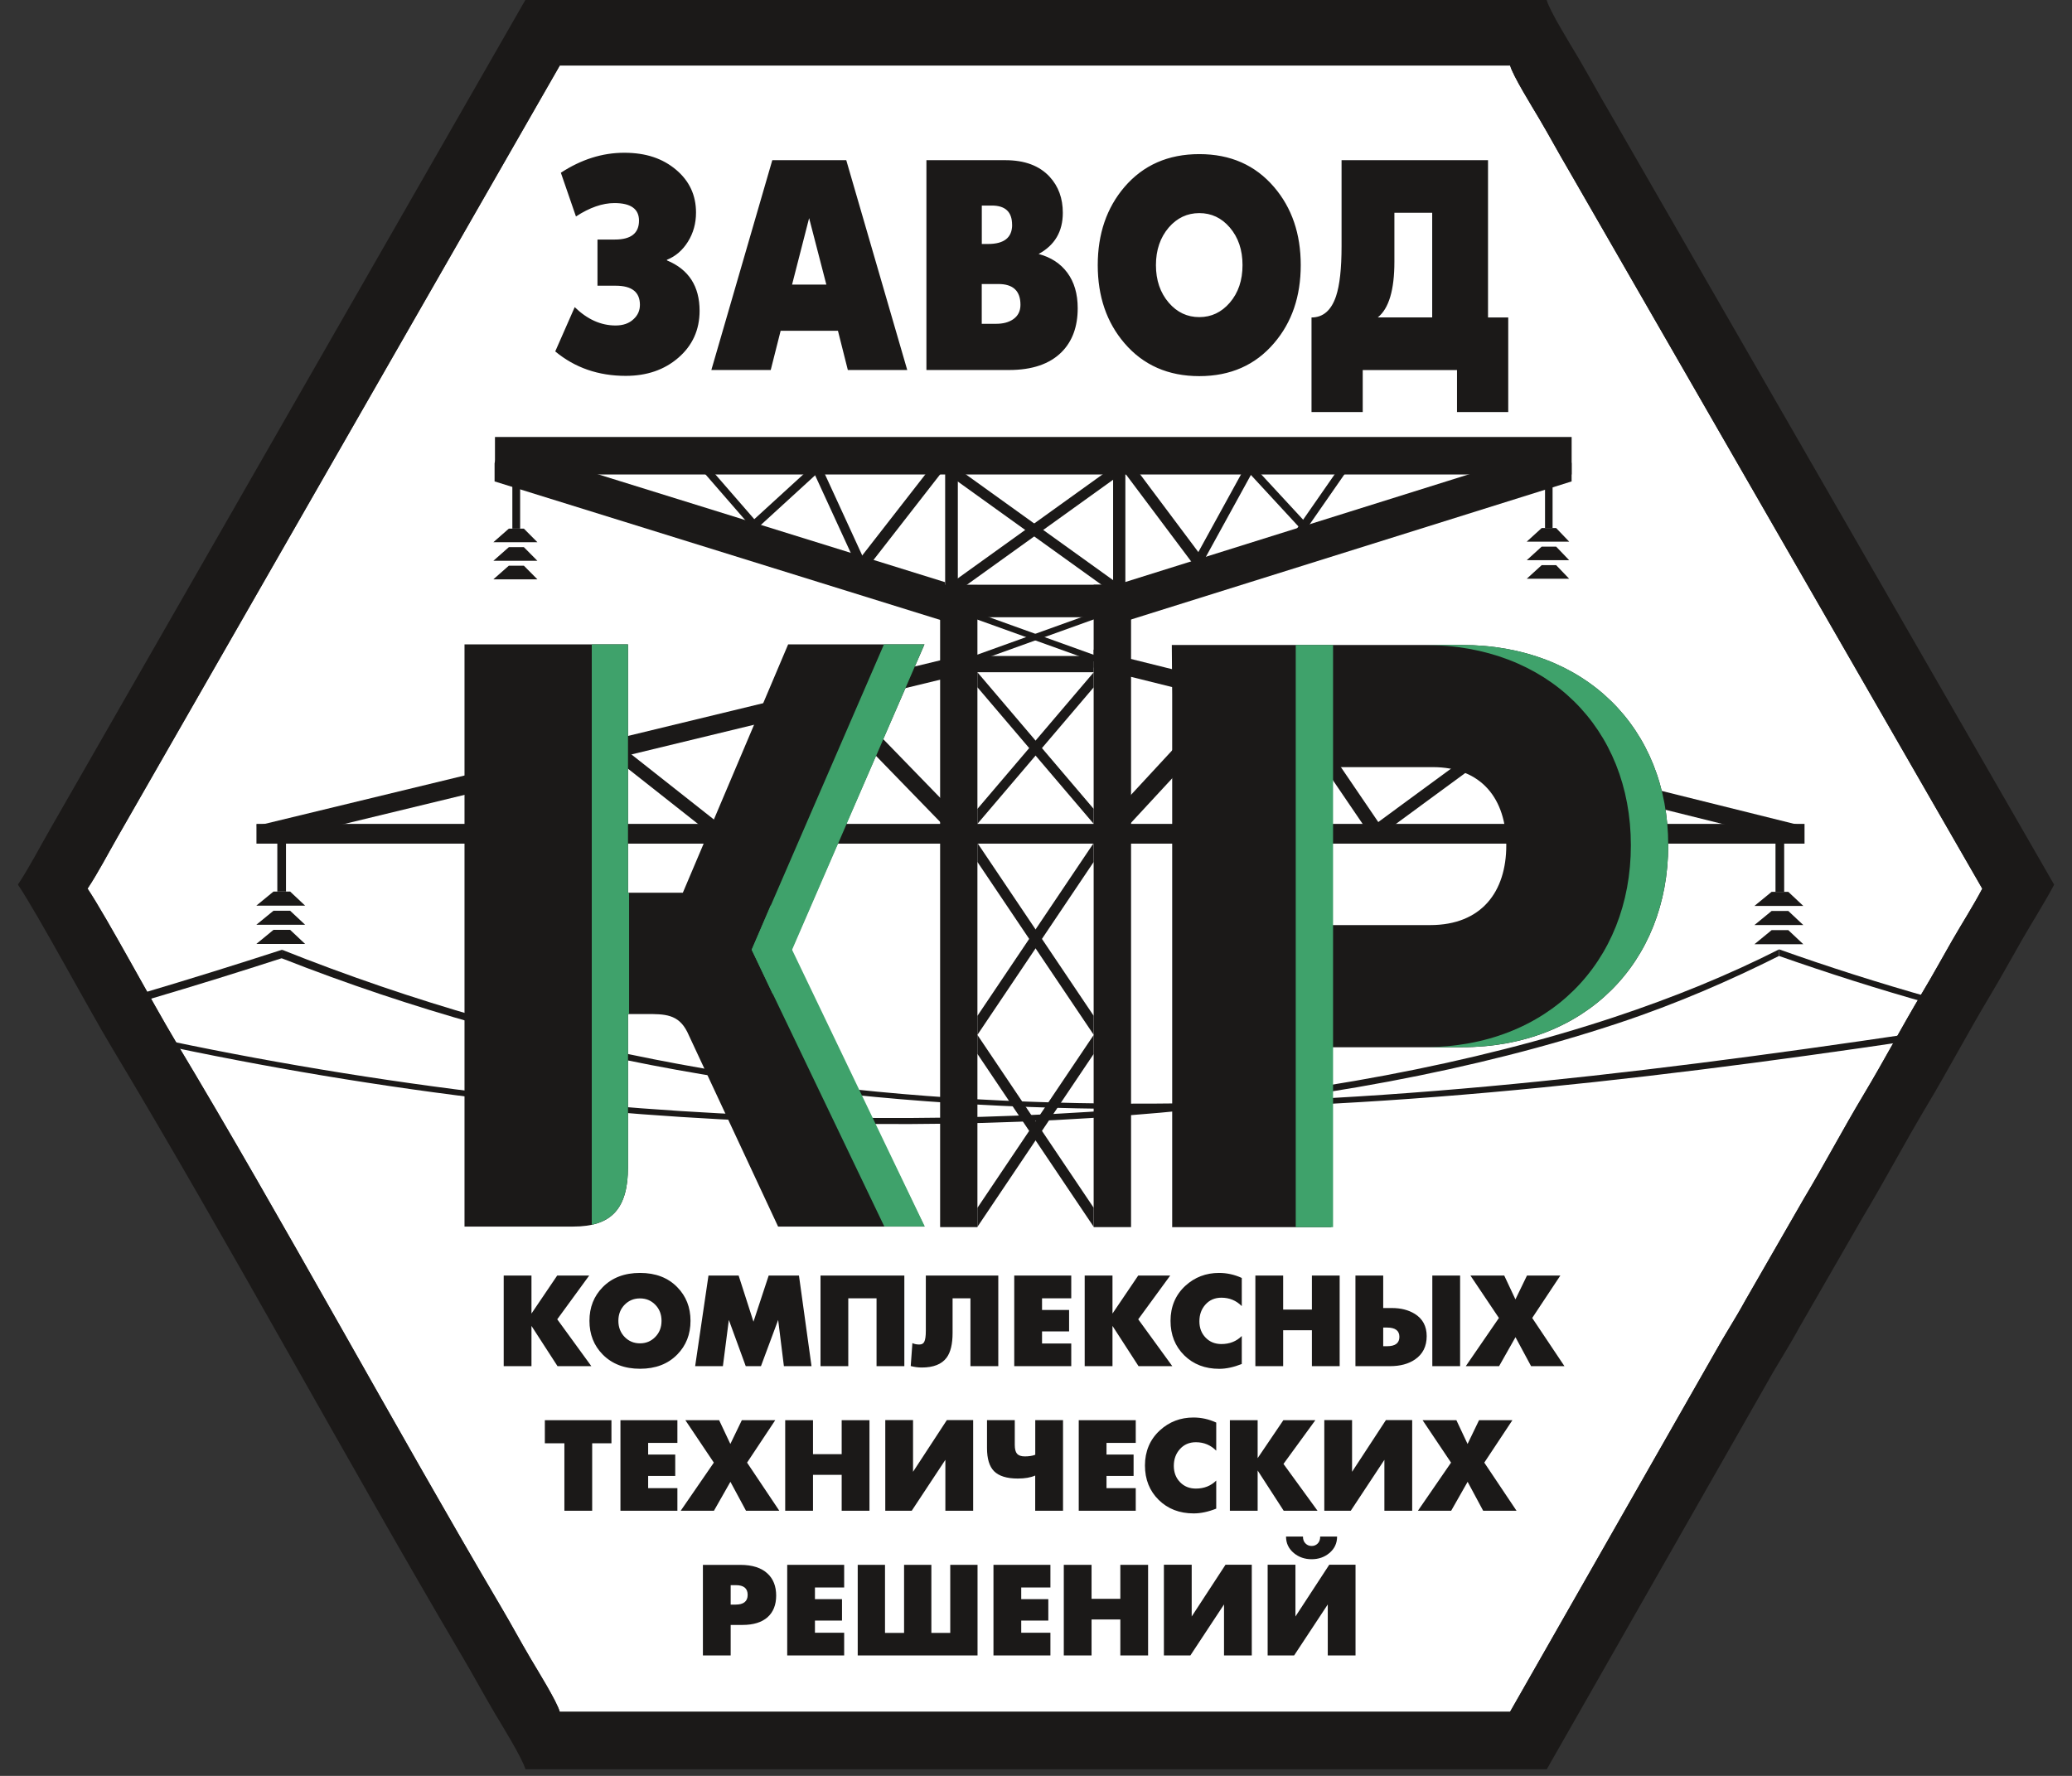
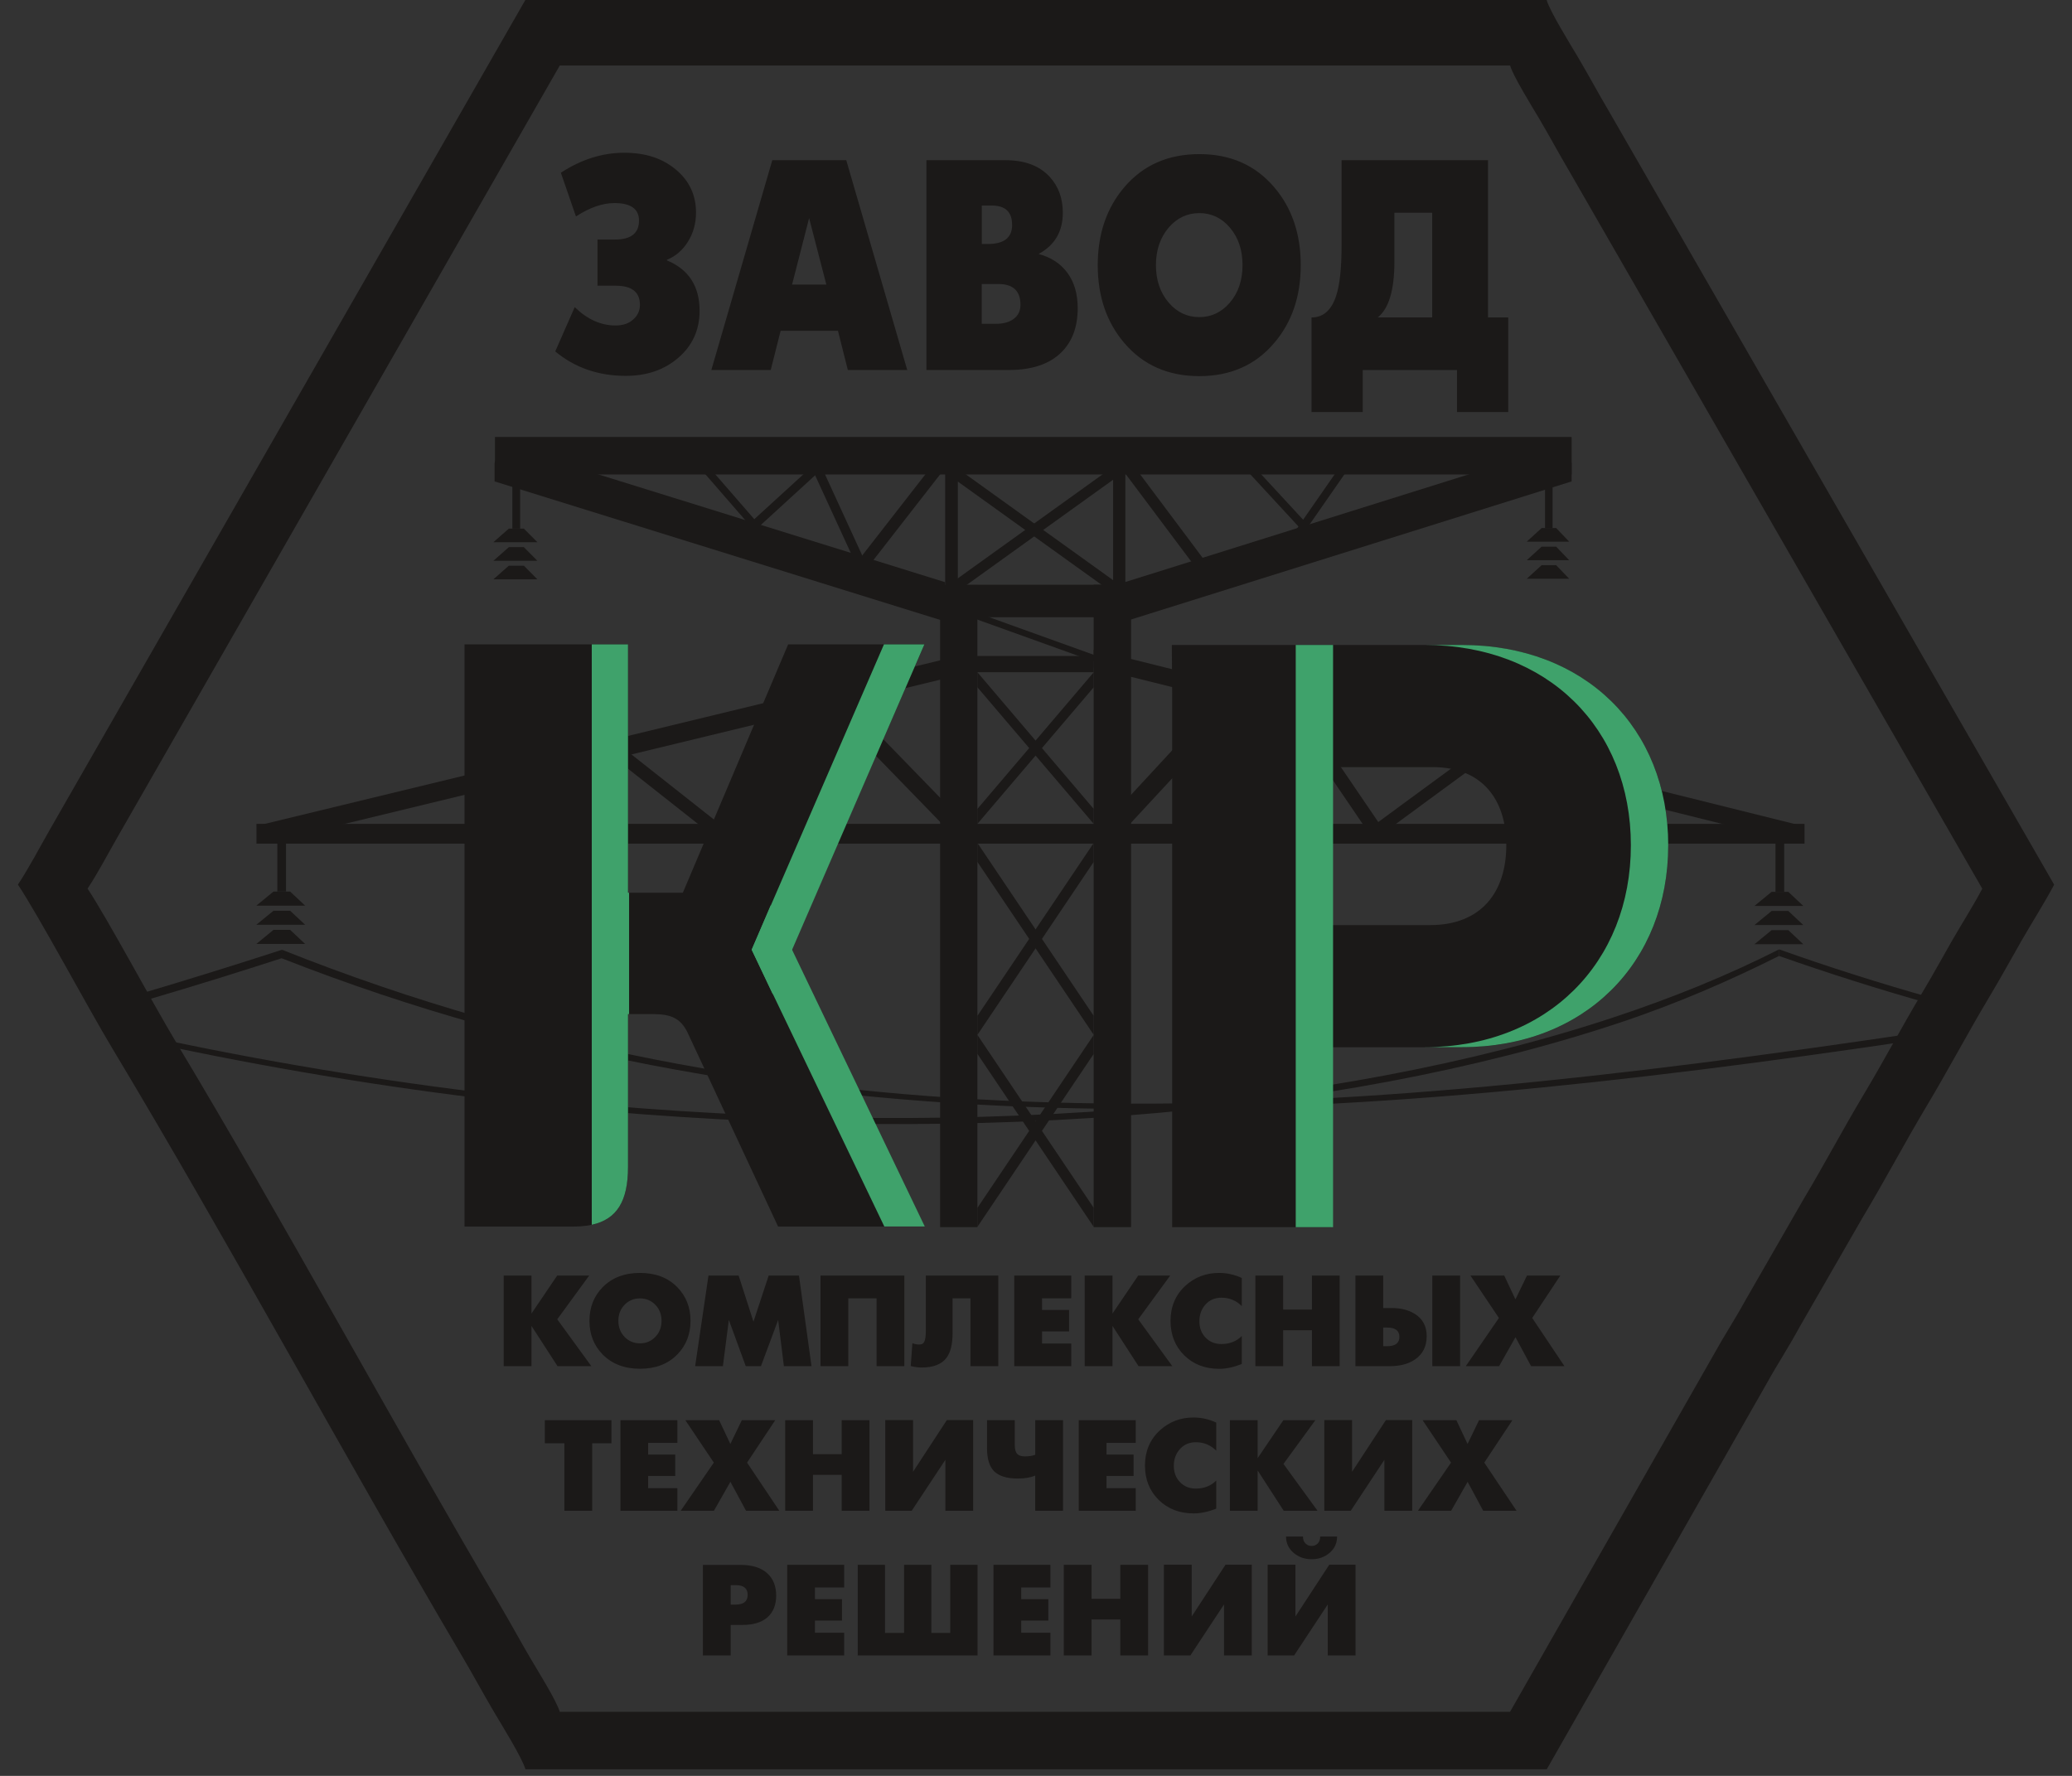
<svg xmlns="http://www.w3.org/2000/svg" width="210" height="180" viewBox="0 0 70 60" fill="none">
  <rect x="0" y="0" width="70" height="60" fill="#333333" stroke="none" />
-   <path fill-rule="evenodd" clip-rule="evenodd" d="M2.958 30.023C3.628 31.027 5.148 33.878 5.918 35.16C9.555 41.211 13.288 48.116 16.923 54.285C17.294 54.914 17.56 55.416 17.931 56.045C18.158 56.431 18.818 57.49 18.91 57.834H51.016L57.938 45.693C58.28 45.076 58.615 44.573 58.959 43.945L60.942 40.497C61.631 39.347 62.257 38.158 62.961 36.983C63.657 35.823 64.249 34.692 64.944 33.533C65.305 32.931 65.608 32.373 65.952 31.774C66.278 31.207 66.666 30.601 66.969 30.025L53.004 5.763C52.633 5.133 52.368 4.632 51.996 4.002C51.77 3.617 51.109 2.557 51.018 2.214H18.912L3.975 28.273C3.659 28.824 3.306 29.502 2.958 30.023Z" fill="white" />
  <path fill-rule="evenodd" clip-rule="evenodd" d="M16.677 21.77H21.216V30.161H23.069L26.627 21.77H31.233L26.717 32.142L31.232 41.441H26.287L23.219 34.866C22.916 34.26 22.458 34.26 21.825 34.26H21.216V39.432C21.216 40.837 20.658 41.441 19.365 41.441H15.693V21.77H16.679H16.677Z" fill="#1B1918" />
  <path fill-rule="evenodd" clip-rule="evenodd" d="M48.385 10.726V7.189H47.108V8.842C47.108 9.795 46.922 10.423 46.547 10.724H48.385V10.726ZM50.954 13.922H49.223V12.503H46.038V13.922H44.308V10.726C44.699 10.726 44.975 10.487 45.136 10.009C45.261 9.635 45.323 9.071 45.323 8.317V5.412H50.271V10.726H50.954V13.922ZM41.977 8.957C41.977 8.445 41.835 8.021 41.546 7.685C41.267 7.36 40.924 7.2 40.517 7.2C40.111 7.2 39.766 7.362 39.486 7.685C39.197 8.023 39.052 8.447 39.052 8.957C39.052 9.468 39.197 9.892 39.486 10.228C39.766 10.553 40.11 10.714 40.517 10.714C40.925 10.714 41.266 10.551 41.546 10.228C41.835 9.892 41.977 9.468 41.977 8.957ZM43.944 8.957C43.944 10.013 43.644 10.893 43.044 11.592C42.411 12.336 41.568 12.708 40.517 12.708C39.468 12.708 38.622 12.337 37.986 11.592C37.386 10.891 37.086 10.013 37.086 8.957C37.086 7.902 37.388 7.022 37.986 6.321C38.622 5.578 39.466 5.207 40.517 5.207C41.569 5.207 42.409 5.578 43.044 6.321C43.644 7.022 43.944 7.902 43.944 8.957ZM34.475 10.298C34.475 9.83 34.227 9.596 33.731 9.596H33.167V10.94H33.654C33.89 10.94 34.08 10.889 34.23 10.786C34.393 10.672 34.475 10.511 34.475 10.298ZM34.192 7.593C34.192 7.16 33.963 6.945 33.509 6.945H33.169V8.243H33.38C33.923 8.243 34.194 8.027 34.194 7.595L34.192 7.593ZM36.409 10.413C36.409 11.036 36.228 11.531 35.866 11.895C35.463 12.299 34.87 12.501 34.087 12.501H31.298V5.412H33.965C34.62 5.412 35.117 5.6 35.461 5.972C35.758 6.295 35.906 6.699 35.906 7.189C35.906 7.823 35.633 8.286 35.088 8.581C35.503 8.691 35.825 8.901 36.056 9.211C36.292 9.528 36.409 9.929 36.409 10.413ZM27.917 9.615L27.335 7.369L26.759 9.615H27.917ZM30.652 12.501H28.643L28.309 11.175H26.373L26.038 12.501H24.032L26.091 5.412H28.59L30.65 12.501H30.652ZM23.635 10.498C23.635 11.146 23.393 11.678 22.912 12.091C22.444 12.495 21.853 12.699 21.14 12.699C20.216 12.699 19.422 12.424 18.758 11.873L19.416 10.377C19.841 10.79 20.3 10.997 20.797 10.997C21.05 10.997 21.255 10.926 21.405 10.782C21.547 10.652 21.619 10.491 21.619 10.3C21.619 9.868 21.346 9.653 20.799 9.653H20.185V8.093H20.776C21.317 8.093 21.588 7.88 21.588 7.454C21.588 7.059 21.311 6.861 20.759 6.861C20.355 6.861 19.921 7.011 19.458 7.314L18.948 5.836C19.636 5.387 20.349 5.161 21.087 5.161C21.824 5.161 22.389 5.354 22.845 5.739C23.291 6.117 23.514 6.596 23.514 7.182C23.514 7.547 23.423 7.874 23.241 8.166C23.06 8.456 22.823 8.662 22.528 8.779C22.528 8.787 22.532 8.792 22.537 8.8C23.269 9.104 23.635 9.673 23.635 10.503V10.498Z" fill="#1B1918" />
  <path fill-rule="evenodd" clip-rule="evenodd" d="M45.795 55.93H44.857V54.208L43.721 55.93H42.826V52.865H43.765V54.615L44.908 52.865H45.795V55.93ZM45.172 51.914C45.172 52.142 45.084 52.329 44.908 52.474C44.742 52.612 44.542 52.68 44.312 52.68C44.081 52.68 43.878 52.61 43.714 52.474C43.536 52.328 43.447 52.14 43.447 51.914H44.019C44.019 52.017 44.048 52.096 44.111 52.153C44.164 52.205 44.231 52.232 44.312 52.232C44.392 52.232 44.458 52.206 44.513 52.153C44.572 52.096 44.601 52.017 44.601 51.914H45.172ZM42.29 55.93H41.352V54.208L40.216 55.93H39.321V52.865H40.26V54.615L41.403 52.865H42.29V55.93ZM38.787 55.93H37.849V54.716H36.877V55.93H35.939V52.869H36.877V54.017H37.849V52.869H38.787V55.93ZM35.487 55.93H33.563V52.869H35.487V53.635H34.501V54.029H35.416V54.753H34.501V55.164H35.487V55.931V55.93ZM33.025 55.93H28.977V52.869H29.899V55.17H30.543V52.869H31.465V55.17H32.103V52.869H33.025V55.93ZM28.519 55.93H26.595V52.869H28.519V53.635H27.532V54.029H28.446V54.753H27.532V55.164H28.519V55.931V55.93ZM25.259 53.884C25.259 53.664 25.126 53.556 24.859 53.556H24.685V54.213H24.852C25.122 54.213 25.259 54.103 25.259 53.884ZM26.222 53.908C26.222 54.224 26.123 54.468 25.929 54.641C25.733 54.813 25.453 54.9 25.086 54.9H24.685V55.931H23.747V52.871H25.011C25.415 52.871 25.722 52.968 25.931 53.165C26.125 53.345 26.222 53.593 26.222 53.91V53.908ZM51.238 51.042H50.107L49.582 50.064L49.026 51.042H47.903L49.022 49.416L48.06 47.982H49.202L49.58 48.786L49.968 47.982H51.095L50.145 49.416L51.234 51.042H51.238ZM47.709 51.042H46.77V49.322L45.634 51.042H44.74V47.978H45.678V49.726L46.822 47.978H47.709V51.042ZM44.509 51.042H43.368L42.488 49.682V51.042H41.55V47.982H42.488V49.265L43.357 47.982H44.438L43.361 49.46L44.511 51.042H44.509ZM41.089 50.971C40.816 51.079 40.563 51.132 40.328 51.132C39.848 51.132 39.455 50.98 39.146 50.677C38.837 50.372 38.681 49.985 38.681 49.511C38.681 49.038 38.849 48.634 39.184 48.327C39.501 48.037 39.879 47.892 40.32 47.892C40.586 47.892 40.842 47.949 41.089 48.063V49.012C40.9 48.823 40.672 48.727 40.401 48.727C40.178 48.727 39.995 48.806 39.856 48.966C39.722 49.117 39.656 49.304 39.656 49.526C39.656 49.748 39.726 49.932 39.867 50.077C40.007 50.222 40.185 50.293 40.401 50.293C40.679 50.293 40.909 50.202 41.089 50.022V50.967V50.971ZM38.37 51.042H36.444V47.982H38.37V48.749H37.382V49.144H38.297V49.867H37.382V50.279H38.37V51.044V51.042ZM35.912 51.042H34.973V49.853C34.818 49.921 34.622 49.954 34.386 49.954C34.015 49.954 33.748 49.871 33.583 49.706C33.424 49.546 33.345 49.285 33.345 48.926V47.98H34.283V48.817C34.283 48.959 34.309 49.058 34.36 49.117C34.412 49.175 34.499 49.206 34.622 49.206C34.759 49.206 34.876 49.188 34.975 49.151V47.98H35.913V51.041L35.912 51.042ZM32.877 51.042H31.938V49.322L30.802 51.042H29.908V47.978H30.846V49.726L31.989 47.978H32.877V51.042ZM29.374 51.042H28.435V49.829H27.466V51.042H26.527V47.982H27.466V49.131H28.435V47.982H29.374V51.042ZM26.331 51.042H25.203L24.676 50.064L24.12 51.042H22.997L24.116 49.416L23.154 47.982H24.295L24.674 48.786L25.062 47.982H26.191L25.239 49.416L26.328 51.042H26.331ZM22.885 51.042H20.961V47.982H22.885V48.749H21.897V49.144H22.812V49.867H21.897V50.279H22.885V51.044V51.042ZM20.657 48.762H20.006V51.042H19.067V48.762H18.407V47.982H20.657V48.762ZM52.855 46.157H51.726L51.199 45.178L50.645 46.157H49.52L50.639 44.529L49.677 43.096H50.819L51.197 43.901L51.587 43.096H52.714L51.764 44.529L52.853 46.157H52.855ZM47.277 45.167C47.277 44.958 47.138 44.853 46.862 44.853H46.73V45.483H46.862C47.14 45.483 47.277 45.377 47.277 45.167ZM48.199 45.142C48.199 45.489 48.067 45.751 47.804 45.931C47.583 46.082 47.301 46.157 46.961 46.157H45.792V43.096H46.73V44.193H47.019C47.327 44.193 47.584 44.259 47.795 44.389C48.064 44.556 48.199 44.806 48.199 45.144V45.142ZM49.328 46.157H48.389V43.096H49.328V46.157ZM45.259 46.157H44.321V44.944H43.35V46.157H42.411V43.096H43.35V44.246H44.321V43.096H45.259V46.157ZM41.952 46.084C41.679 46.192 41.425 46.247 41.191 46.247C40.712 46.247 40.318 46.096 40.009 45.792C39.7 45.487 39.545 45.099 39.545 44.626C39.545 44.152 39.711 43.748 40.048 43.44C40.364 43.152 40.743 43.007 41.184 43.007C41.449 43.007 41.705 43.063 41.952 43.177V44.128C41.764 43.939 41.535 43.844 41.264 43.844C41.041 43.844 40.858 43.923 40.719 44.082C40.586 44.233 40.52 44.42 40.52 44.642C40.52 44.864 40.589 45.048 40.73 45.193C40.869 45.338 41.048 45.41 41.264 45.41C41.542 45.41 41.773 45.318 41.952 45.138V46.084ZM39.605 46.157H38.464L37.584 44.797V46.157H36.645V43.096H37.584V44.38L38.453 43.096H39.534L38.454 44.574L39.605 46.157ZM36.191 46.157H34.265V43.096H36.191V43.864H35.204V44.259H36.118V44.982H35.204V45.391H36.191V46.159V46.157ZM33.724 46.157H32.785V43.864H32.182V45.032C32.182 45.41 32.114 45.691 31.979 45.872C31.814 46.093 31.534 46.203 31.141 46.203C31.018 46.203 30.894 46.186 30.768 46.153L30.824 45.379C30.897 45.412 30.974 45.426 31.057 45.426C31.139 45.426 31.194 45.397 31.225 45.334C31.26 45.267 31.278 45.142 31.278 44.96V43.096H33.726V46.157H33.724ZM30.552 46.157H29.613V43.864H28.658V46.157H27.72V43.096H30.552V46.157ZM27.416 46.157H26.483L26.289 44.595L25.708 46.157H25.194L24.623 44.595L24.422 46.157H23.485L23.935 43.096H24.954L25.455 44.655L25.969 43.096H26.992L27.416 46.157ZM22.349 44.626C22.349 44.406 22.278 44.222 22.133 44.077C21.994 43.937 21.824 43.868 21.621 43.868C21.418 43.868 21.246 43.937 21.107 44.077C20.962 44.222 20.891 44.406 20.891 44.626C20.891 44.846 20.964 45.03 21.107 45.175C21.246 45.316 21.418 45.386 21.621 45.386C21.824 45.386 21.994 45.316 22.133 45.175C22.278 45.03 22.349 44.846 22.349 44.626ZM23.328 44.626C23.328 45.081 23.178 45.461 22.88 45.764C22.565 46.085 22.146 46.245 21.623 46.245C21.1 46.245 20.679 46.084 20.362 45.764C20.064 45.461 19.914 45.083 19.914 44.626C19.914 44.169 20.064 43.791 20.362 43.488C20.679 43.166 21.1 43.007 21.623 43.007C22.146 43.007 22.565 43.166 22.88 43.488C23.178 43.791 23.328 44.169 23.328 44.626ZM19.978 46.157H18.835L17.955 44.797V46.157H17.017V43.096H17.955V44.38L18.824 43.096H19.905L18.826 44.574L19.978 46.157Z" fill="#1B1918" />
  <path fill-rule="evenodd" clip-rule="evenodd" d="M2.958 30.023C3.627 31.027 5.148 33.878 5.918 35.16C9.554 41.211 13.288 48.116 16.923 54.285C17.294 54.914 17.559 55.416 17.931 56.045C18.158 56.431 18.818 57.49 18.91 57.834H51.016L57.938 45.693C58.28 45.076 58.615 44.573 58.959 43.945L60.942 40.497C61.631 39.348 62.257 38.158 62.961 36.983C63.656 35.823 64.249 34.692 64.944 33.533C65.305 32.931 65.608 32.373 65.952 31.774C66.278 31.207 66.665 30.601 66.969 30.025L53.004 5.763C52.633 5.133 52.368 4.632 51.996 4.002C51.769 3.617 51.109 2.557 51.018 2.214H18.911L3.975 28.273C3.658 28.824 3.305 29.502 2.958 30.023ZM0.605 29.887C1.326 30.967 2.958 34.031 3.787 35.408C7.694 41.912 11.707 49.331 15.615 55.963C16.014 56.638 16.299 57.178 16.698 57.854C16.943 58.269 17.651 59.407 17.75 59.776H52.256L59.694 46.728C60.062 46.065 60.422 45.526 60.788 44.85L62.921 41.145C63.664 39.909 64.335 38.632 65.091 37.367C65.837 36.12 66.475 34.905 67.22 33.66C67.608 33.012 67.935 32.411 68.303 31.769C68.652 31.159 69.069 30.509 69.397 29.889L54.387 3.813C53.988 3.138 53.703 2.598 53.304 1.922C53.059 1.507 52.351 0.369 52.252 0H17.748L1.697 28.007C1.357 28.598 0.979 29.327 0.604 29.889L0.605 29.887Z" fill="#1B1918" />
  <path d="M38.211 19.756H36.948V41.459H38.211V19.756Z" fill="#1B1918" />
  <path d="M33.021 19.766H31.761V41.459H33.021V19.766Z" fill="#1B1918" />
  <path fill-rule="evenodd" clip-rule="evenodd" d="M33.02 35.606L36.948 41.448V40.805L33.02 34.965V35.606Z" fill="#1B1918" />
  <path fill-rule="evenodd" clip-rule="evenodd" d="M36.948 35.61L33.02 41.452V40.809L36.948 34.969V35.61Z" fill="#1B1918" />
  <path fill-rule="evenodd" clip-rule="evenodd" d="M33.02 29.12L36.948 34.96V34.319L33.02 28.479V29.12Z" fill="#1B1918" />
  <path fill-rule="evenodd" clip-rule="evenodd" d="M36.948 29.123L33.02 34.965V34.323L36.948 28.483V29.123Z" fill="#1B1918" />
  <path fill-rule="evenodd" clip-rule="evenodd" d="M64.675 35.145C45.205 38.037 27.165 39.315 9.514 32.375L9.526 32.088C27.404 39.212 44.955 37.84 64.699 34.905L64.675 35.145Z" fill="#1B1918" />
  <path fill-rule="evenodd" clip-rule="evenodd" d="M5.851 35.388C9.614 36.177 13.636 36.834 17.659 37.273C32.107 38.848 45.19 37.714 54.662 34.572C56.64 33.917 58.458 33.122 60.101 32.298L60.105 32.075C58.429 32.925 56.563 33.693 54.529 34.367C45.095 37.495 32.059 38.646 17.657 37.075C13.633 36.636 9.488 35.962 5.725 35.171L5.849 35.388H5.851Z" fill="#1B1918" />
  <path fill-rule="evenodd" clip-rule="evenodd" d="M5.021 33.766C6.724 33.263 7.974 32.872 9.529 32.371V32.088C7.978 32.591 6.435 33.072 4.73 33.579L5.021 33.766Z" fill="#1B1918" />
  <path fill-rule="evenodd" clip-rule="evenodd" d="M65.278 33.932C63.447 33.421 61.719 32.865 60.102 32.298L60.105 32.075C61.719 32.65 63.444 33.203 65.278 33.72V33.933V33.932Z" fill="#1B1918" />
  <path d="M17.572 15.971H17.309V17.86H17.572V15.971Z" fill="#1B1918" />
  <path fill-rule="evenodd" clip-rule="evenodd" d="M17.191 17.86H17.698L18.155 18.319H16.668L17.191 17.86Z" fill="#1B1918" />
  <path fill-rule="evenodd" clip-rule="evenodd" d="M17.191 18.486H17.698L18.155 18.947H16.668L17.191 18.486Z" fill="#1B1918" />
  <path fill-rule="evenodd" clip-rule="evenodd" d="M17.191 19.112H17.698L18.155 19.573H16.668L17.191 19.112Z" fill="#1B1918" />
  <path d="M52.452 15.952H52.197V17.841H52.452V15.952Z" fill="#1B1918" />
  <path fill-rule="evenodd" clip-rule="evenodd" d="M52.084 17.84H52.572L53.013 18.3H51.579L52.084 17.84Z" fill="#1B1918" />
  <path fill-rule="evenodd" clip-rule="evenodd" d="M52.084 18.468H52.572L53.013 18.927H51.579L52.084 18.468Z" fill="#1B1918" />
  <path fill-rule="evenodd" clip-rule="evenodd" d="M52.084 19.094H52.572L53.013 19.554H51.579L52.084 19.094Z" fill="#1B1918" />
  <path d="M53.096 14.764H16.722V16.031H53.096V14.764Z" fill="#1B1918" />
  <path fill-rule="evenodd" clip-rule="evenodd" d="M16.709 15.648L16.91 15.001L31.931 19.67V20.997L16.709 16.265V15.648Z" fill="#1B1918" />
  <path fill-rule="evenodd" clip-rule="evenodd" d="M53.095 15.648L52.894 15.001L37.998 19.67V20.997L53.095 16.265V15.648Z" fill="#1B1918" />
  <path fill-rule="evenodd" clip-rule="evenodd" d="M25.4 17.617L27.749 15.47L27.901 15.726L25.552 17.875L25.4 17.617Z" fill="#1B1918" />
  <path fill-rule="evenodd" clip-rule="evenodd" d="M44.13 17.673L42.123 15.501L41.995 15.76L44 17.931L44.13 17.673Z" fill="#1B1918" />
  <path fill-rule="evenodd" clip-rule="evenodd" d="M29.263 19.057L27.637 15.517L27.364 15.681L28.991 19.222L29.263 19.057Z" fill="#1B1918" />
-   <path fill-rule="evenodd" clip-rule="evenodd" d="M40.424 18.763L42.233 15.47L42.473 15.659L40.663 18.952L40.424 18.763Z" fill="#1B1918" />
  <path fill-rule="evenodd" clip-rule="evenodd" d="M25.586 17.66L23.697 15.486L23.472 15.611L25.361 17.785L25.586 17.66Z" fill="#1B1918" />
  <path fill-rule="evenodd" clip-rule="evenodd" d="M43.736 17.974L45.476 15.47L45.706 15.614L43.967 18.117L43.736 17.974Z" fill="#1B1918" />
  <path fill-rule="evenodd" clip-rule="evenodd" d="M29.069 18.844L31.696 15.47L32.044 15.664L29.417 19.038L29.069 18.844Z" fill="#1B1918" />
  <path fill-rule="evenodd" clip-rule="evenodd" d="M40.662 18.89L38.13 15.508L37.794 15.703L40.328 19.083L40.662 18.89Z" fill="#1B1918" />
  <path d="M38.019 15.719H37.605V19.955H38.019V15.719Z" fill="#1B1918" />
  <path d="M32.359 15.719H31.931V19.955H32.359V15.719Z" fill="#1B1918" />
  <path fill-rule="evenodd" clip-rule="evenodd" d="M32.472 19.896L38.14 15.824H37.532L31.863 19.896H32.472Z" fill="#1B1918" />
  <path fill-rule="evenodd" clip-rule="evenodd" d="M32.347 15.824L38.015 19.896H37.407L31.738 15.824H32.347Z" fill="#1B1918" />
  <path d="M38.122 19.756H31.804V20.854H38.122V19.756Z" fill="#1B1918" />
  <path d="M60.276 28.178H59.983V30.129H60.276V28.178Z" fill="#1B1918" />
  <path fill-rule="evenodd" clip-rule="evenodd" d="M59.853 30.131H60.415L60.922 30.607H59.272L59.853 30.131Z" fill="#1B1918" />
  <path fill-rule="evenodd" clip-rule="evenodd" d="M59.853 30.777H60.415L60.922 31.253H59.272L59.853 30.777Z" fill="#1B1918" />
  <path fill-rule="evenodd" clip-rule="evenodd" d="M59.853 31.425H60.415L60.922 31.901H59.272L59.853 31.425Z" fill="#1B1918" />
  <path d="M9.662 28.17H9.369V30.122H9.662V28.17Z" fill="#1B1918" />
  <path fill-rule="evenodd" clip-rule="evenodd" d="M9.24 30.122H9.802L10.308 30.598H8.66L9.24 30.122Z" fill="#1B1918" />
  <path fill-rule="evenodd" clip-rule="evenodd" d="M9.24 30.77H9.802L10.308 31.244H8.66L9.24 30.77Z" fill="#1B1918" />
  <path fill-rule="evenodd" clip-rule="evenodd" d="M9.24 31.416H9.802L10.308 31.892H8.66L9.24 31.416Z" fill="#1B1918" />
  <path fill-rule="evenodd" clip-rule="evenodd" d="M43.432 24.01L46.432 28.42L46.831 28.167L43.83 23.757L43.432 24.01Z" fill="#1B1918" />
  <path fill-rule="evenodd" clip-rule="evenodd" d="M50.185 25.615L46.485 28.332L46.245 28.007L49.946 25.29L50.185 25.615Z" fill="#1B1918" />
  <path fill-rule="evenodd" clip-rule="evenodd" d="M42.164 23.527L37.559 28.503L36.948 28.218L41.553 23.241L42.164 23.527Z" fill="#1B1918" />
  <path fill-rule="evenodd" clip-rule="evenodd" d="M20.472 25.385L24.425 28.503L24.681 28.132L20.728 25.013L20.472 25.385Z" fill="#1B1918" />
  <path fill-rule="evenodd" clip-rule="evenodd" d="M27.926 23.819L32.237 28.259L32.516 27.73L28.204 23.289L27.926 23.819Z" fill="#1B1918" />
  <path d="M60.964 27.836H8.664V28.503H60.964V27.836Z" fill="#1B1918" />
  <path fill-rule="evenodd" clip-rule="evenodd" d="M8.647 27.908L32.977 22.016V22.67L11.344 27.908H8.647Z" fill="#1B1918" />
  <path fill-rule="evenodd" clip-rule="evenodd" d="M60.907 27.908L36.948 21.95V22.554L58.472 27.908H60.907Z" fill="#1B1918" />
-   <path fill-rule="evenodd" clip-rule="evenodd" d="M28.22 23.702L24.479 28.503L23.981 28.227L27.724 23.426L28.22 23.702Z" fill="#1B1918" />
  <path fill-rule="evenodd" clip-rule="evenodd" d="M49.627 25.624L52.362 28.273L52.726 28.121L49.991 25.472L49.627 25.624Z" fill="#1B1918" />
  <path fill-rule="evenodd" clip-rule="evenodd" d="M37.347 22.266L32.454 20.506L32.308 20.678L37.201 22.437L37.347 22.266Z" fill="#1B1918" />
-   <path fill-rule="evenodd" clip-rule="evenodd" d="M32.606 22.266L37.5 20.506L37.644 20.678L32.751 22.437L32.606 22.266Z" fill="#1B1918" />
  <path fill-rule="evenodd" clip-rule="evenodd" d="M33.02 23.219L36.948 27.833V27.328L33.02 22.712V23.219Z" fill="#1B1918" />
  <path fill-rule="evenodd" clip-rule="evenodd" d="M36.948 23.223L33.02 27.836V27.33L36.948 22.716V23.223Z" fill="#1B1918" />
  <path d="M36.949 22.163H32.977V22.712H36.949V22.163Z" fill="#1B1918" />
  <path fill-rule="evenodd" clip-rule="evenodd" d="M21.216 21.77H19.992V41.38C20.841 41.196 21.216 40.583 21.216 39.432V34.262H21.253V30.162H21.216V21.772V21.77Z" fill="#3FA26B" />
  <path fill-rule="evenodd" clip-rule="evenodd" d="M29.864 21.77L25.396 32.081L26.108 33.592L31.23 21.77H29.864Z" fill="#3FA26B" />
  <path fill-rule="evenodd" clip-rule="evenodd" d="M29.876 41.439L25.395 32.092L26.038 30.585L31.243 41.439H29.876Z" fill="#3FA26B" />
  <path fill-rule="evenodd" clip-rule="evenodd" d="M44.973 25.918H48.405C50.05 25.918 50.888 26.99 50.888 28.56C50.888 30.129 50.052 31.255 48.316 31.255H44.973V25.918ZM39.621 41.461H44.973V35.382H47.659H46.32H49.391C53.547 35.382 56.359 32.52 56.359 28.56C56.359 24.6 53.547 21.792 49.391 21.792H39.588L39.601 23.478V41.462H39.621V41.461Z" fill="#1B1918" />
  <path fill-rule="evenodd" clip-rule="evenodd" d="M48.129 35.38H49.391C53.547 35.38 56.359 32.518 56.359 28.558C56.359 24.598 53.547 21.791 49.391 21.791H48.129C52.285 21.791 55.097 24.598 55.097 28.558C55.097 32.518 52.285 35.38 48.129 35.38Z" fill="#3FA26B" />
  <path d="M45.036 21.791H43.775V41.461H45.036V21.791Z" fill="#3FA26B" />
</svg>